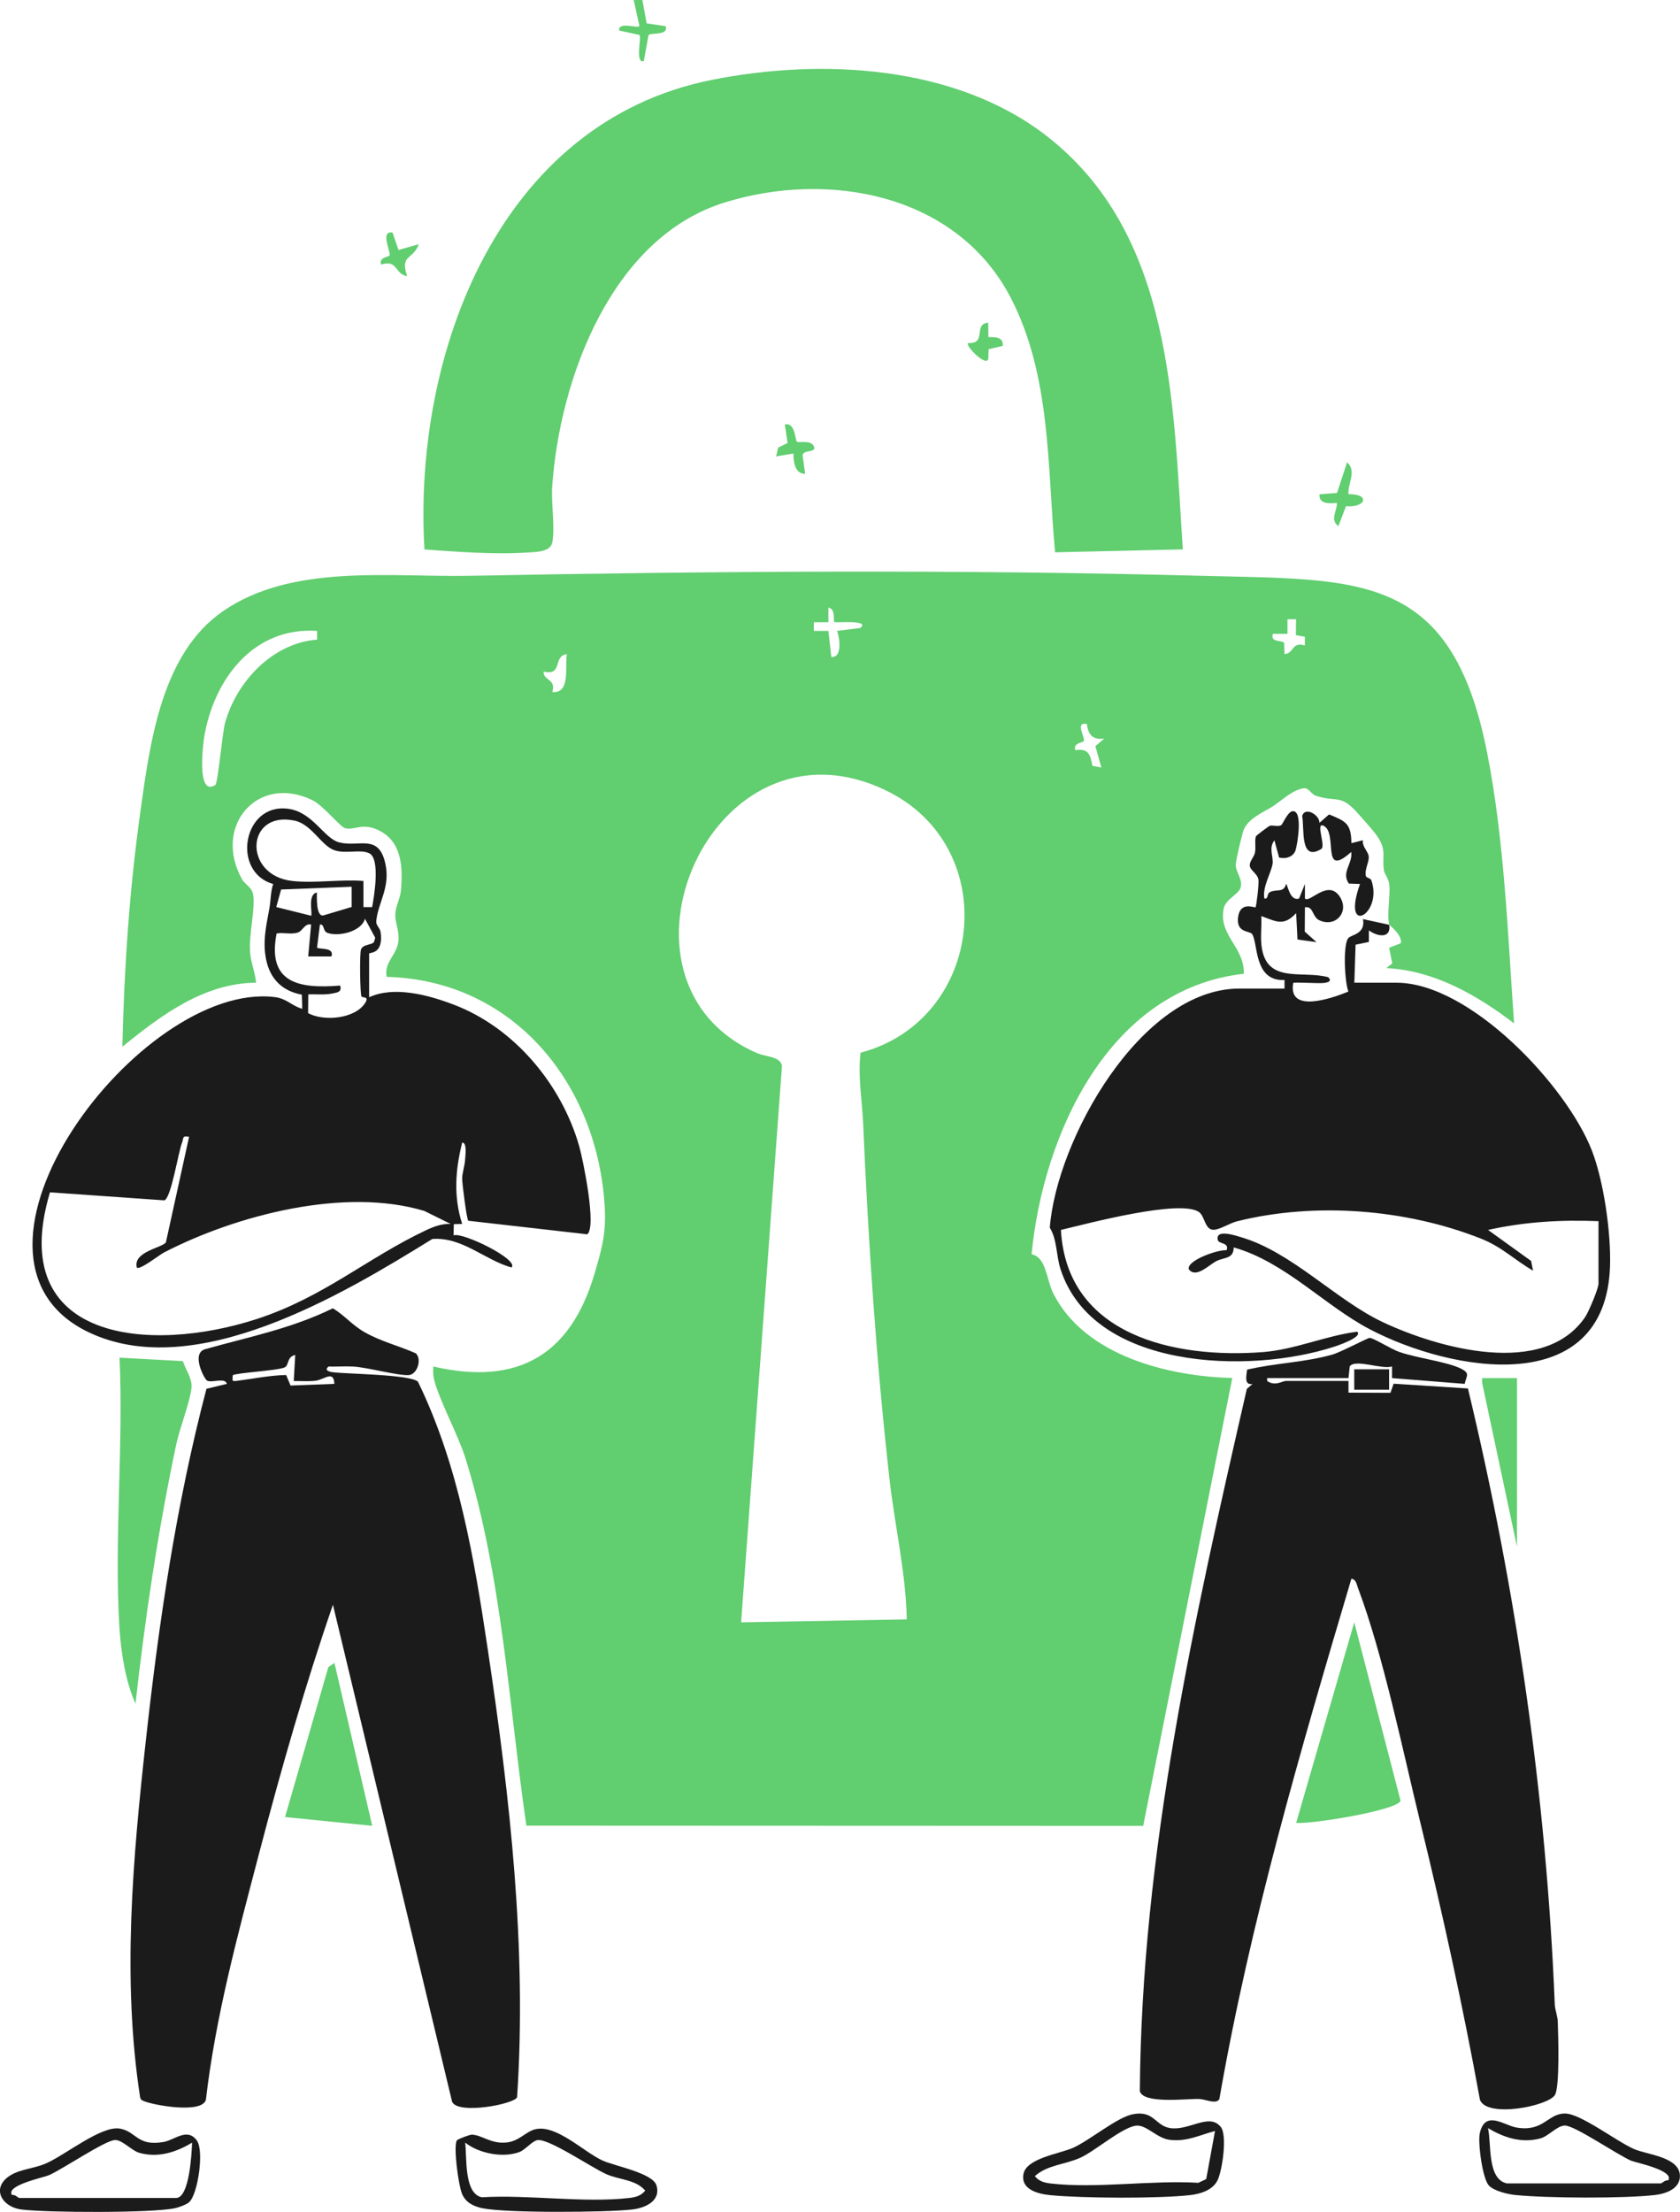
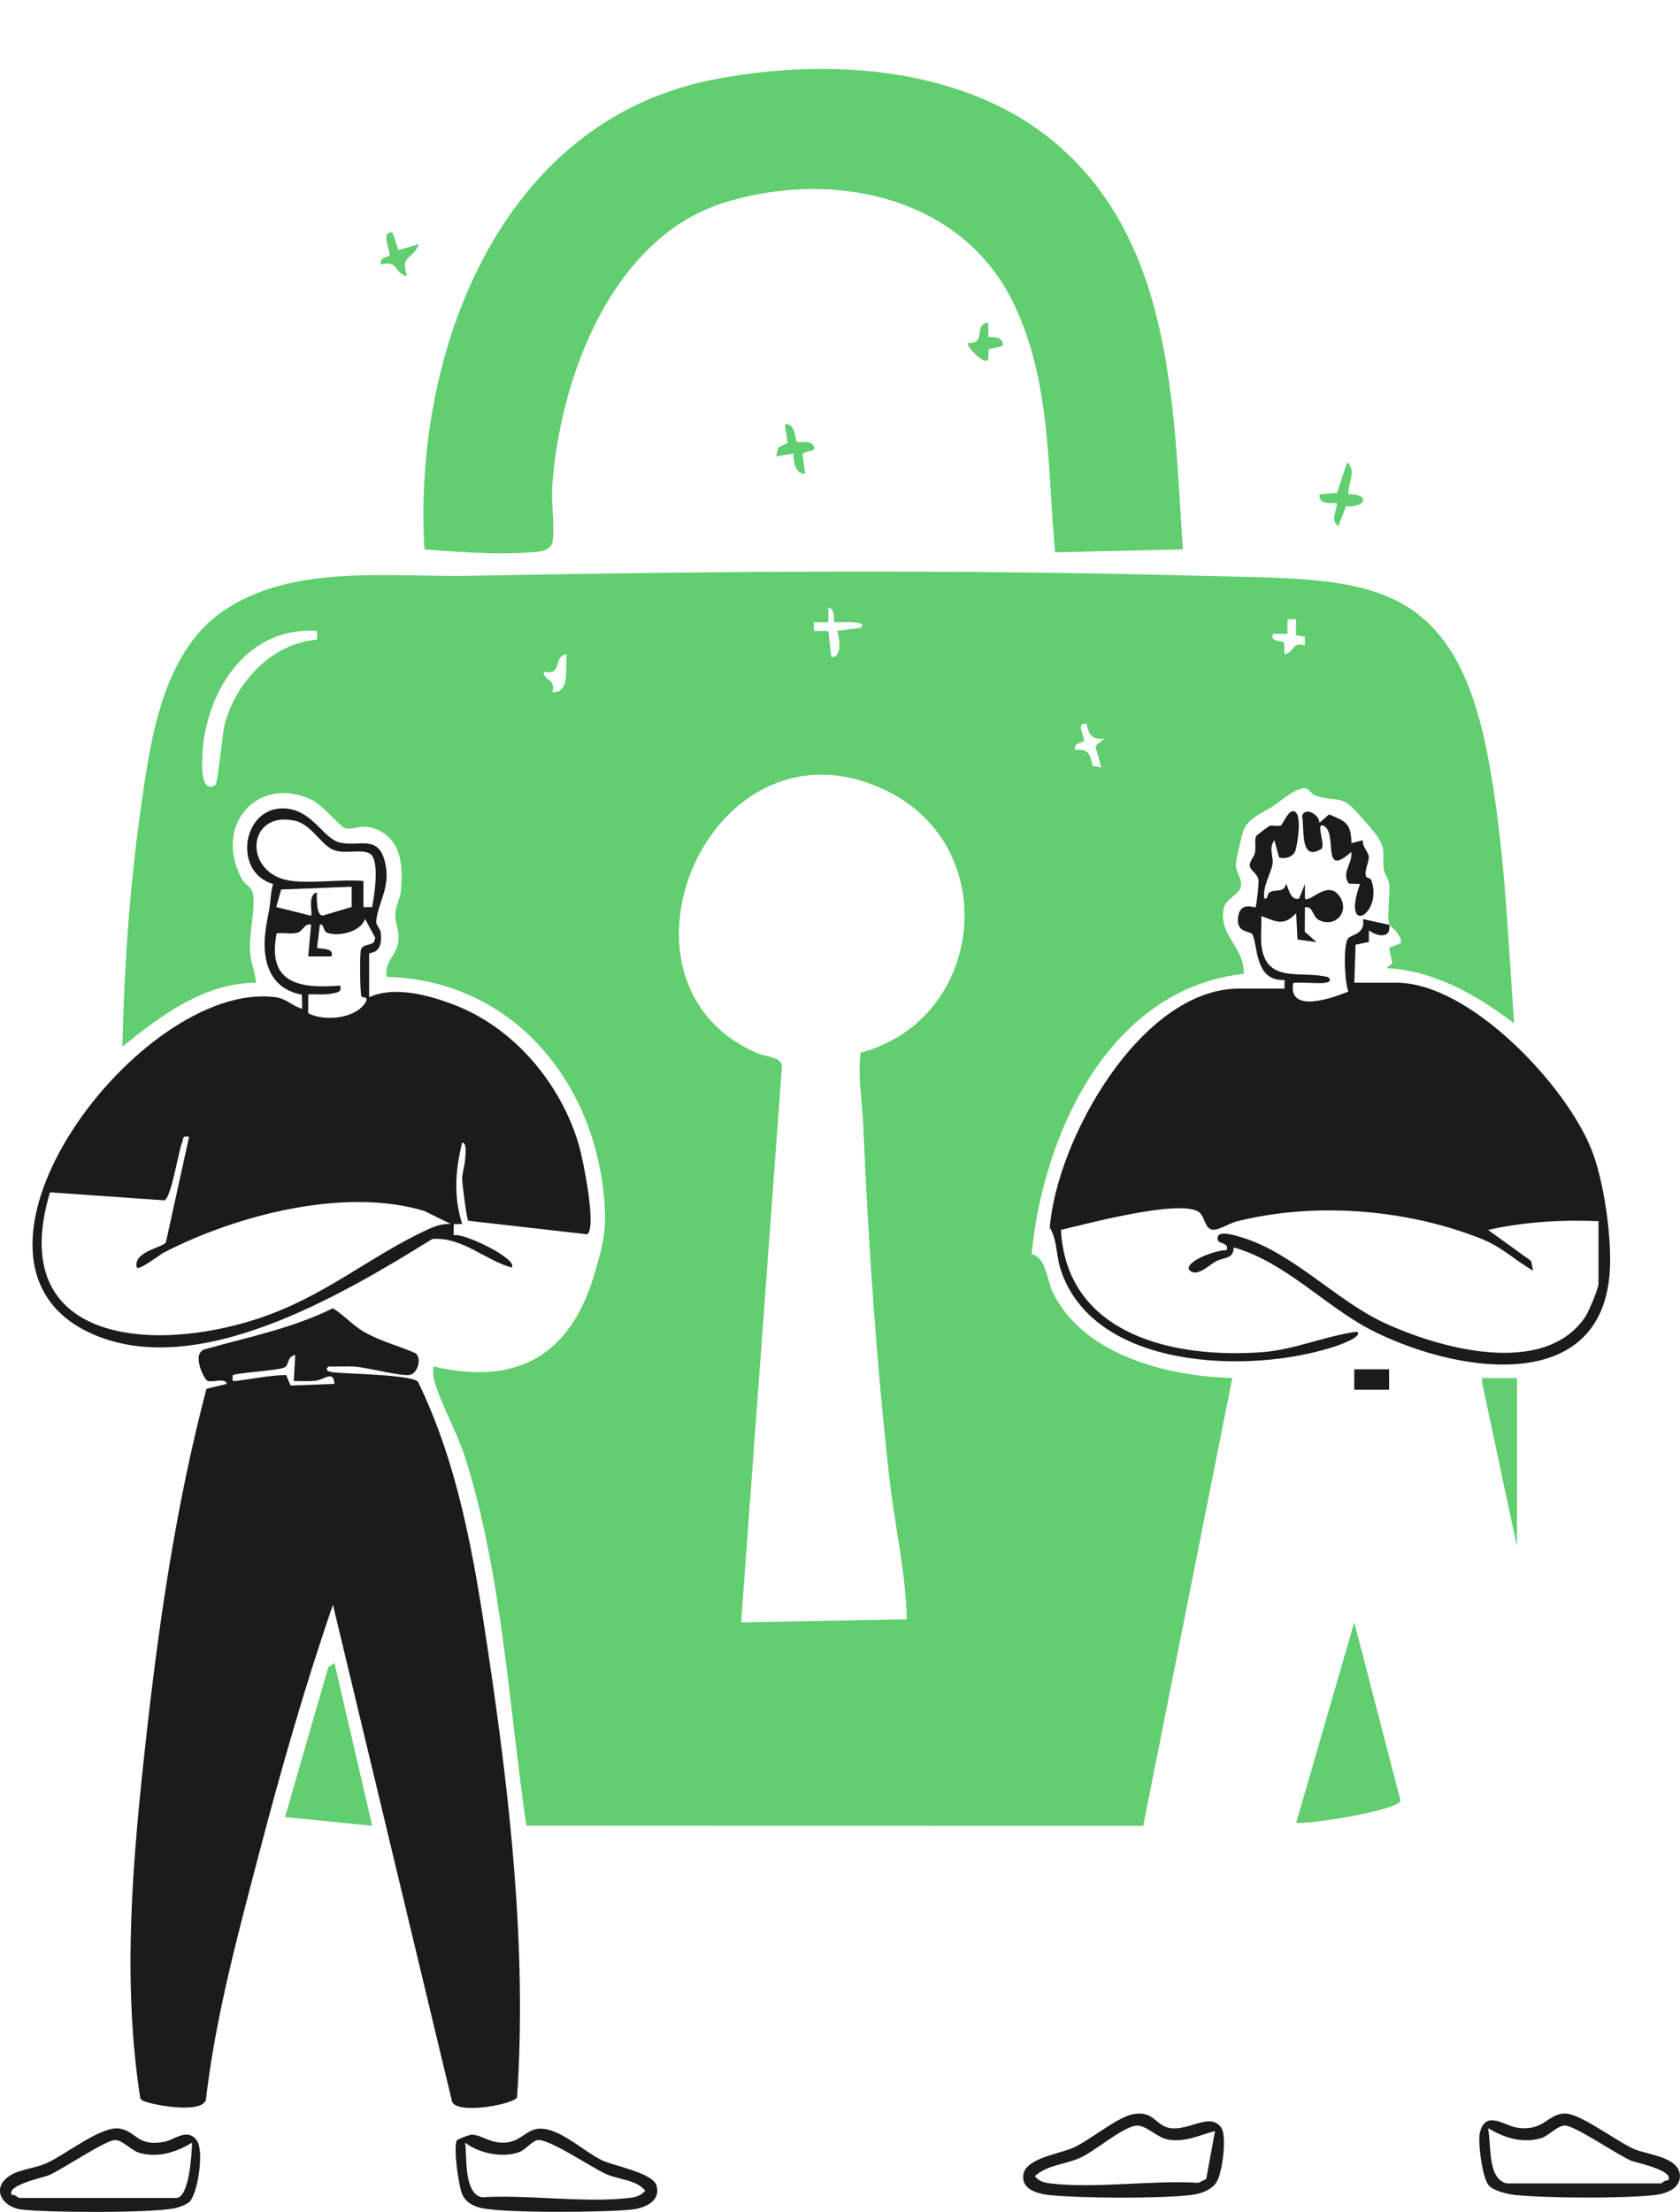
<svg xmlns="http://www.w3.org/2000/svg" id="Layer_2" data-name="Layer 2" viewBox="0 0 200.98 264.57">
  <defs>
    <style> .cls-1 { fill: #61ce70; } .cls-2 { fill: #1b1b1b; } </style>
  </defs>
  <g id="Layer_1-2" data-name="Layer 1">
    <g id="_1t347d.tif" data-name="1t347d.tif">
      <g>
-         <path class="cls-1" d="M76.85,0l.51,2.8,2.27.33c.36,1.19-1.76.72-2.05,1.08l-.56,3.1c-1.08.34-.24-2.87-.52-3.13l-2.43-.53c-.14-1.1,2.13-.24,2.43-.52l-.69-3.13h1.04Z" />
        <path class="cls-1" d="M166.19,110.58c-.28-1.13.13-3.49.02-4.7-.07-.82-.59-1.32-.66-1.83-.25-1.8.46-2.46-1.09-4.44-.44-.57-1.4-1.62-1.93-2.23-2.16-2.48-2.52-1.37-5.11-2.2-.56-.18-.84-.95-1.41-.9-1.31.12-2.77,1.54-3.75,2.17-1.11.7-2.89,1.41-3.47,2.79-.2.48-.97,3.76-.96,4.21.01.89.86,1.71.59,2.7-.22.83-1.8,1.37-2.03,2.52-.64,3.24,2.49,4.55,2.41,7.8-16.11,1.8-24.01,19.16-25.39,33.55,1.79.36,1.76,3.05,2.62,4.73,3.77,7.41,13.71,9.87,21.39,10.07l-10.66,53.57-73.79-.03c-2.11-14.49-2.91-29.98-7.3-43.98-.88-2.8-3.2-7.05-3.76-9.46-.11-.49-.1-.99-.08-1.48,10.11,2.35,16.44-1.37,19.3-11.12.84-2.86,1.39-4.73,1.22-7.85-.79-14.7-10.83-27.23-26.09-27.63-.36-1.77,1.27-2.63,1.41-4.35.1-1.17-.4-2.09-.38-3.11.02-.94.58-1.9.67-2.83.24-2.64.17-5.77-2.5-7.16-2.1-1.1-3.01-.03-4.16-.33-.63-.16-2.63-2.74-3.96-3.37-6.53-3.14-11.9,3.12-8.4,9.45.37.68,1.16.93,1.33,1.8.32,1.64-.52,4.8-.35,6.96.1,1.29.61,2.38.71,3.64-6.23.03-11.38,3.92-15.99,7.65.21-9.33.84-18.7,2.13-27.94,1.16-8.31,2.49-19.05,9.92-24.16,8.27-5.69,19.93-4.04,29.5-4.22,29.08-.56,58.49-.77,87.57,0,18.84.5,29.86-.57,34.14,21.13,2.08,10.56,2.47,21.68,3.23,32.4-4.46-3.39-9.53-6.32-15.29-6.61l.72-.56-.38-1.87,1.41-.55c.17-1.03-1.37-2.11-1.4-2.24ZM99.81,74.4c-.15-.14.19-1.61-.71-1.72v1.74s-1.74,0-1.74,0v1.04s1.74,0,1.74,0l.35,3.13c1.37.08.98-2.33.69-3.13l2.78-.35c1.26-1.03-2.98-.58-3.11-.71ZM155.06,74.07h-1.04s0,1.74,0,1.74h-1.74c-.37,1.08,1.11.72,1.34,1.09l.05,1.34c1.17-.1.83-1.53,2.43-1.04v-1.04s-1.07-.19-1.07-.19l.02-1.9ZM37.93,75.46c-7.51-.5-12.22,5.61-13.46,12.44-.17.93-1.01,7.46,1.29,5.99.31-.2.83-6.17,1.15-7.37,1.35-4.98,5.72-9.63,11.02-10.01v-1.04ZM67.81,78.24c-1.71.21-.41,2.62-2.78,2.09-.04,1.11,1.51.81,1.05,2.44,2.18.22,1.49-3,1.73-4.52ZM130.03,86.59c-1.51-.29-.16,1.64-.38,2.04-.13.23-1.3.21-1.01,1.09,1.56-.23,1.8.52,2.05,1.88l1.07.2-.72-2.55,1.07-.92c-1.38.19-1.92-.43-2.09-1.74ZM102.96,125.91c14.82-3.93,17.09-24.64,2.98-31.39-20.81-9.96-34.94,22.86-15.42,31.42,1.1.48,2.79.4,3.03,1.51l-4.89,66.59,19.82-.35c-.12-5.66-1.45-11.25-2.08-16.87-1.58-14.07-2.53-28.28-3.14-42.42-.12-2.77-.65-5.65-.31-8.49Z" />
        <path class="cls-2" d="M39.32,163.44c-.56.43,0,.63.51.69,1.66.21,9.27.26,10.17,1.13,4.89,10.05,6.73,21.16,8.37,32.13,2.63,17.56,4.68,35.7,3.49,53.45-.27.81-7.02,2.12-7.77.56l-14.26-59.46c-3.37,9.77-6.22,19.75-8.84,29.76-2.54,9.7-5.2,19.46-6.36,29.46-.49,1.65-6.02.68-7.33.18-.27-.1-.48-.18-.54-.5-2.17-14.15-.87-28.53.69-42.68,1.56-14.14,3.63-28.3,7.25-42.05l2.44-.59c-.21-.82-1.83-.06-2.38-.4-.34-.22-1.93-3.27-.21-3.75,5.21-1.47,10.3-2.45,15.27-4.89,1.42.86,2.28,1.99,3.78,2.85,1.93,1.11,4.13,1.64,6.15,2.54.76.73.14,2.53-.84,2.6-1.32.09-4.9-.92-6.64-1.02-.98-.05-1.97.02-2.95,0ZM35.14,165.18l.18-3.12c-1.06.24-.69,1.23-1.29,1.5-.86.38-5.82.64-6.19.93,0,.59-.2.76.49.67,1.96-.25,3.92-.66,5.9-.7l.53,1.26,5.24-.2c-.07-1.7-1.2-.49-2.29-.37-.86.09-1.72.02-2.58.03Z" />
-         <path class="cls-2" d="M161.32,165.18v1.39s5.02.02,5.02.02l.38-1.09,8.89.57c5.79,24.12,9.39,48.85,10.39,73.69.03.67.34,1.34.36,2.08.05,1.63.25,7.73-.34,8.73-.79,1.33-8.11,2.79-8.97.59-2.03-11.14-4.45-22.2-7.14-33.2-2.09-8.54-4.43-20-7.45-28.02-.17-.44-.21-1.02-.79-1.12-6.09,20.51-12.12,41.13-15.8,62.26-.4.65-1.68-.01-2.44-.03-1.54-.04-6.61.62-7.07-.92.2-28.53,6.48-56.4,12.8-84.01l.68-.59c-1.02.17-.74-.92-.65-1.71,3.34-.79,6.87-.86,10.19-1.8,1.08-.31,4.24-2.01,4.48-2,.49.03,2.64,1.38,3.53,1.68,2.13.74,5.76,1.18,7.39,2,1.11.56.67.82.44,1.82l-8.69-.69v-1.4c-1.16.42-4.4-.94-5.06,0l-.15,1.4h-9.73v.34c.93.68,1.82,0,2.26,0h7.47Z" />
        <path class="cls-1" d="M141.5,65.71l-15.28.35c-.94-10.21-.46-21.03-5.27-30.38-6.4-12.43-21.73-15.36-34.29-11.45-13.51,4.21-19.72,21.08-20.6,33.99-.13,1.98.35,4.85.02,6.63-.23,1.21-1.98,1.16-2.94,1.23-4,.27-8.37-.08-12.36-.36-1.4-23.49,8.96-51.12,34.4-56.17,13.13-2.61,29.05-1.76,39.95,6.65,15.21,11.74,15.21,31.96,16.37,49.51Z" />
        <path class="cls-2" d="M166.19,110.58c.28,1.72-1.4,1.46-2.43.7v1.38s-1.59.33-1.59.33l-.15,4.55h5.04c8.8,0,20.38,12.34,23.38,20.08,1.43,3.69,2.3,9.89,2.17,13.82-.54,15.97-18.93,12.68-28.74,7.55-5.39-2.82-10.15-8.06-16.28-9.79-.02,1.44-1.17,1.14-2.14,1.67-.89.49-2.41,2.07-3.24.93-.23-1.08,3.6-2.38,4.52-2.26.38-.94-.93-.73-1.04-1.22-.33-1.37,2.11-.54,2.78-.34,6.05,1.76,11.36,7.52,16.96,10.16,6.59,3.1,19.25,6.69,24.21-.62.42-.62,1.59-3.41,1.59-3.98v-7.48c-4.47-.18-8.84.07-13.21,1.05l5.15,3.71.23,1.16c-2.31-1.34-3.66-2.81-6.25-3.84-8.96-3.54-19.85-4.39-29.18-2.06-.84.21-2.12,1.04-2.83,1.01-1.01-.03-1-1.61-1.69-2.11-2.22-1.61-13.51,1.41-16.53,2.13.7,12.64,13.65,15.42,24.16,14.61,3.85-.3,7.48-1.95,11.28-2.44.76.65-2.58,1.75-2.86,1.83-10,3.23-28.69,2.79-32.62-9.29-.55-1.68-.39-3.51-1.29-4.98.79-10.44,10.86-28.6,22.69-28.6h5.39v-1.03c-3.73.21-3.14-4.49-3.89-5.5-.29-.39-1.89-.12-1.67-1.97.23-2.01,2-1.12,2.09-1.23.11-.13.43-2.88.35-3.29-.14-.8-1.03-1.09-1.04-1.74,0-.5.51-.98.62-1.48.14-.65-.06-1.47.12-1.97.03-.1,1.52-1.2,1.61-1.24.35-.15.99.13,1.41-.09.16-.09.73-1.5,1.29-1.66,1.37-.3.65,3.92.44,4.62-.25.83-1.18,1.11-1.98.91l-.56-2.06c-.74.96-.07,1.99-.23,2.87-.22,1.16-1.2,2.67-.98,4.09.57.09.21-.59.76-.81.79-.32,1.58.13,1.84-.93.19-.02.42,2.11,1.56,1.74l.7-1.74v1.74c.57.6,2.78-2.4,4.19-.19,1.14,1.78-.5,3.68-2.45,2.8-.9-.41-.69-1.73-1.74-1.56l-.02,2.91,1.41,1.26-2.28-.32-.16-3.15c-1.51,1.62-2.38.99-4.17.35.07,1.29-.15,2.64.08,3.92.74,4.16,4.87,2.56,7.92,3.39.52.49-.04.63-.52.69-.66.08-3.53-.13-3.66,0-.65,3.68,4.58,1.85,6.6,1.03-.45-1.15-.66-5.52-.03-6.37.34-.46,2.1-.46,1.78-2.3l3.11.68Z" />
        <path class="cls-2" d="M44.18,119.27c2.97-1.37,7.08-.26,10.07.88,7.27,2.75,12.93,9.55,15.04,16.94.46,1.62,2.12,9.69.96,10.54l-14.23-1.62c-.19-.16-.72-4.38-.73-5-.02-.66.32-1.56.36-2.42.02-.41.24-1.93-.36-1.93-.82,3.3-1.05,6.45,0,9.73l-1,.03-.03,1.34c1.04-.44,7.91,2.92,6.93,3.84-3.25-.92-5.88-3.67-9.47-3.41-10.7,6.62-28.43,17.27-41.17,11.13-18.7-9.02,6.26-42.04,22.32-40.06,1.46.18,2.02,1.05,3.29,1.4l-.05-1.69c-2.63-.49-4.04-2.2-4.38-4.83-.26-2.05.21-3.8.51-5.57.16-.95.13-1.91.44-2.84-5.03-1.41-3.63-9.75,1.82-8.99,2.95.41,4.26,3.56,6.09,4.02,2.39.6,4.69-1.07,5.5,2.49.66,2.89-.9,4.75-1.08,6.95-.04.48.45.8.52,1.26.39,2.75-1.37,2.43-1.37,2.59v5.22ZM44.52,108.49c.25-1.33.98-5.79-.34-6.43-1.05-.52-2.79.1-4.16-.36-1.59-.54-2.72-3.12-4.79-3.55-5.84-1.22-6.19,6.56-.27,7.22,2.66.3,5.8-.22,8.52,0v3.13s1.03,0,1.03,0ZM42.09,106.06l-8.46.33-.58,2.1,4.17,1.04c.21-.22-.48-2.54.69-2.78,0,.46-.13,2.98.81,2.73l3.35-1v-2.42ZM43.25,119.19c-.19-.31-.23-5.15-.07-5.61.23-.66,1.24-.52,1.55-.89l.16-.53-1.23-2.27c-.43,1.55-3.16,2.17-4.48,1.69-.61-.22-.32-1.06-.91-1l-.34,2.76c.21.24,2.12-.09,1.72,1.06h-2.78s.35-3.82.35-3.82c-.81-.16-.99.79-1.63.97-.81.24-1.69-.05-2.5.1-1.15,5.91,2.63,6.64,7.61,6.23.2.79-.31.82-.95.95-.96.19-1.91.07-2.87.1l-.02,2.25c1.89,1.02,5.59.68,6.81-1.2.56-.86-.31-.6-.42-.79ZM22.63,135.97c-.88-.16-.63.13-.85.69-.46,1.16-1.31,6.71-2.13,6.91l-13.67-.96c-5.36,17.9,12.01,19.29,24.72,15.16,8.01-2.6,13.27-7.34,20.3-10.64.92-.43,1.86-.78,2.91-.74l-3.14-1.55c-9.54-2.88-22.48.49-31.16,4.97-.52.27-2.91,2.15-3.24,1.8-.5-1.93,3.13-2.37,3.48-3.03l2.77-12.61Z" />
-         <path class="cls-1" d="M21.88,162.8c.31.98,1.13,2.1,1.03,3.16-.17,1.73-1.42,4.87-1.84,6.86-2.16,10.23-3.7,20.56-4.86,30.95-1.22-2.71-1.75-6.25-1.93-9.2-.63-10.5.5-21.62.02-32.18l7.59.41Z" />
        <path class="cls-1" d="M155.06,218.03l6.95-23.99,5.54,21.34c-.34,1.15-10.76,2.83-12.49,2.65Z" />
        <polygon class="cls-1" points="40.01 198.9 44.53 218.38 34.1 217.33 39.28 199.4 40.01 198.9" />
        <path class="cls-2" d="M178.11,261.39c-.77-.82-1.33-5.14-1.08-6.25.63-2.83,2.93-.93,4.35-.68,3.27.58,3.74-1.65,5.82-1.67,1.86-.02,6.14,3.31,8.28,4.25,1.58.69,5.49.93,5.49,3.24,0,1.53-1.71,2.11-2.99,2.26-3.79.43-12.84.38-16.68,0-.91-.09-2.58-.48-3.2-1.15ZM180.26,261.15h18.42c.14,0,.53-.45.87-.35.87-1.19-3.91-2.15-4.41-2.36-1.74-.76-6.76-4.23-7.94-4.21-.94.02-1.95,1.28-2.93,1.54-2.26.6-4.33-.09-6.26-1.23.43,1.85-.13,6.1,2.26,6.61Z" />
        <path class="cls-2" d="M135.51,252.88c2.53-.51,2.69,1.37,4.46,1.65,2.27.36,4.67-1.85,6.06-.15.81.99.21,5.03-.32,6.28s-2.02,1.74-3.33,1.89c-3.87.43-12.77.38-16.7.01-1.44-.14-3.6-.65-3.24-2.54s4.35-2.42,5.94-3.13c2.03-.92,5.23-3.63,7.13-4.01ZM145.33,254.89c-1.89.5-3.33,1.29-5.39,1.05-1.56-.18-2.83-1.88-4.08-1.69-1.69.25-4.86,3.03-6.62,3.83-1.81.82-3.95.85-5.44,2.2.5.63,1.14.79,1.9.88,5.43.63,12.1-.42,17.66-.08l.94-.45,1.05-5.73Z" />
        <path class="cls-2" d="M54.67,255.99c.08-.12,1.49-.68,1.79-.67,1.23.04,2.26,1.15,4.19.93,1.44-.16,2.24-1.27,3.33-1.56,2.52-.67,5.85,2.7,8.11,3.73,1.44.65,5.99,1.49,6.44,2.96.57,1.87-1.34,2.71-2.9,2.89-3.16.36-15.05.44-17.92-.15-1.07-.22-2.01-.69-2.44-1.73s-1.06-5.68-.61-6.4ZM55.65,256.28c.22,1.83-.16,6.05,1.98,6.53,5.56-.34,12.23.71,17.66.08.76-.09,1.39-.25,1.9-.88-1.14-1.33-3.1-1.28-4.64-1.96-1.76-.77-7.03-4.38-8.3-4.07-.64.16-1.42,1.15-2.1,1.41-1.97.75-4.86.18-6.5-1.12Z" />
        <path class="cls-2" d="M23.56,256.04c.86,1.18.14,6.39-.94,7.36-.33.29-1.25.63-1.71.72-2.82.59-15.17.53-18.28.16-2.46-.29-3.78-2.65-1.33-4.13,1.17-.7,2.85-.8,4.18-1.38,2.35-1.02,6.67-4.59,8.89-4.17,1.99.38,2.03,2.15,5.22,1.59,1.31-.23,2.81-1.76,3.97-.16ZM2.3,262.89h18.77c1.6,0,1.86-5.36,1.91-6.61-1.93,1.14-4,1.83-6.26,1.23-.97-.26-2.05-1.55-2.94-1.55-1.15,0-6.26,3.48-7.93,4.21-.62.27-5.24,1.22-4.41,2.37.36-.09.68.32.87.35Z" />
        <polygon class="cls-1" points="181.48 164.83 181.48 185 177.3 165.35 177.31 164.83 181.48 164.83" />
        <path class="cls-2" d="M157.85,98.41l1.15-1c2.02.83,2.63,1.08,2.67,3.44l1.38-.35c-.13.75.63,1.33.69,1.93.07.71-.51,1.49-.34,2.35.05.23.56.23.66.52,1.41,4.08-3.65,6.84-1.36.43l-1.34-.05c-.93-1.38.48-2.33.29-3.78-3.68,3.29-1.54-2.25-3.3-3.13-1.05-.52.35,2.55-.33,2.8-2.54,1.51-1.95-2.44-2.24-3.97.36-1.21,2.15-.05,2.06.82Z" />
        <path class="cls-1" d="M161.32,59.11c2.63-.06,2.11,1.64-.3,1.44l-.91,2.39c-1.04-.79-.15-1.81-.17-2.78-.82.04-2.17.21-2.09-1.04l2.1-.16,1.2-3.66c1.2,1.03.05,2.55.17,3.82Z" />
        <path class="cls-1" d="M95.32,52.81c.27.22,1.67-.26,2.04.57s-1.19.34-1.35,1.06l.31,2.23c-1.24.02-1.42-1.5-1.39-2.43l-2.08.35.24-1.05,1.13-.56-.33-2.21c1.27-.28,1.23,1.87,1.43,2.04Z" />
        <rect class="cls-2" x="162.01" y="163.78" width="4.17" height="2.44" />
        <path class="cls-1" d="M46.96,27.82l.71,2.08,2.43-.69c-.69,1.91-2.29,1.21-1.39,3.82-1.52-.23-1.06-2.01-3.12-1.39-.28-.9.88-.87,1.01-1.09.2-.36-1.2-3.02.38-2.73Z" />
        <path class="cls-1" d="M118.22,38.6l.02,1.72c.8,0,1.82-.04,1.72,1.05l-1.69.4-.04,1.1c-.12,1.14-2.74-1.45-2.43-1.84,2.35.11.55-2.28,2.43-2.44Z" />
      </g>
    </g>
  </g>
</svg>